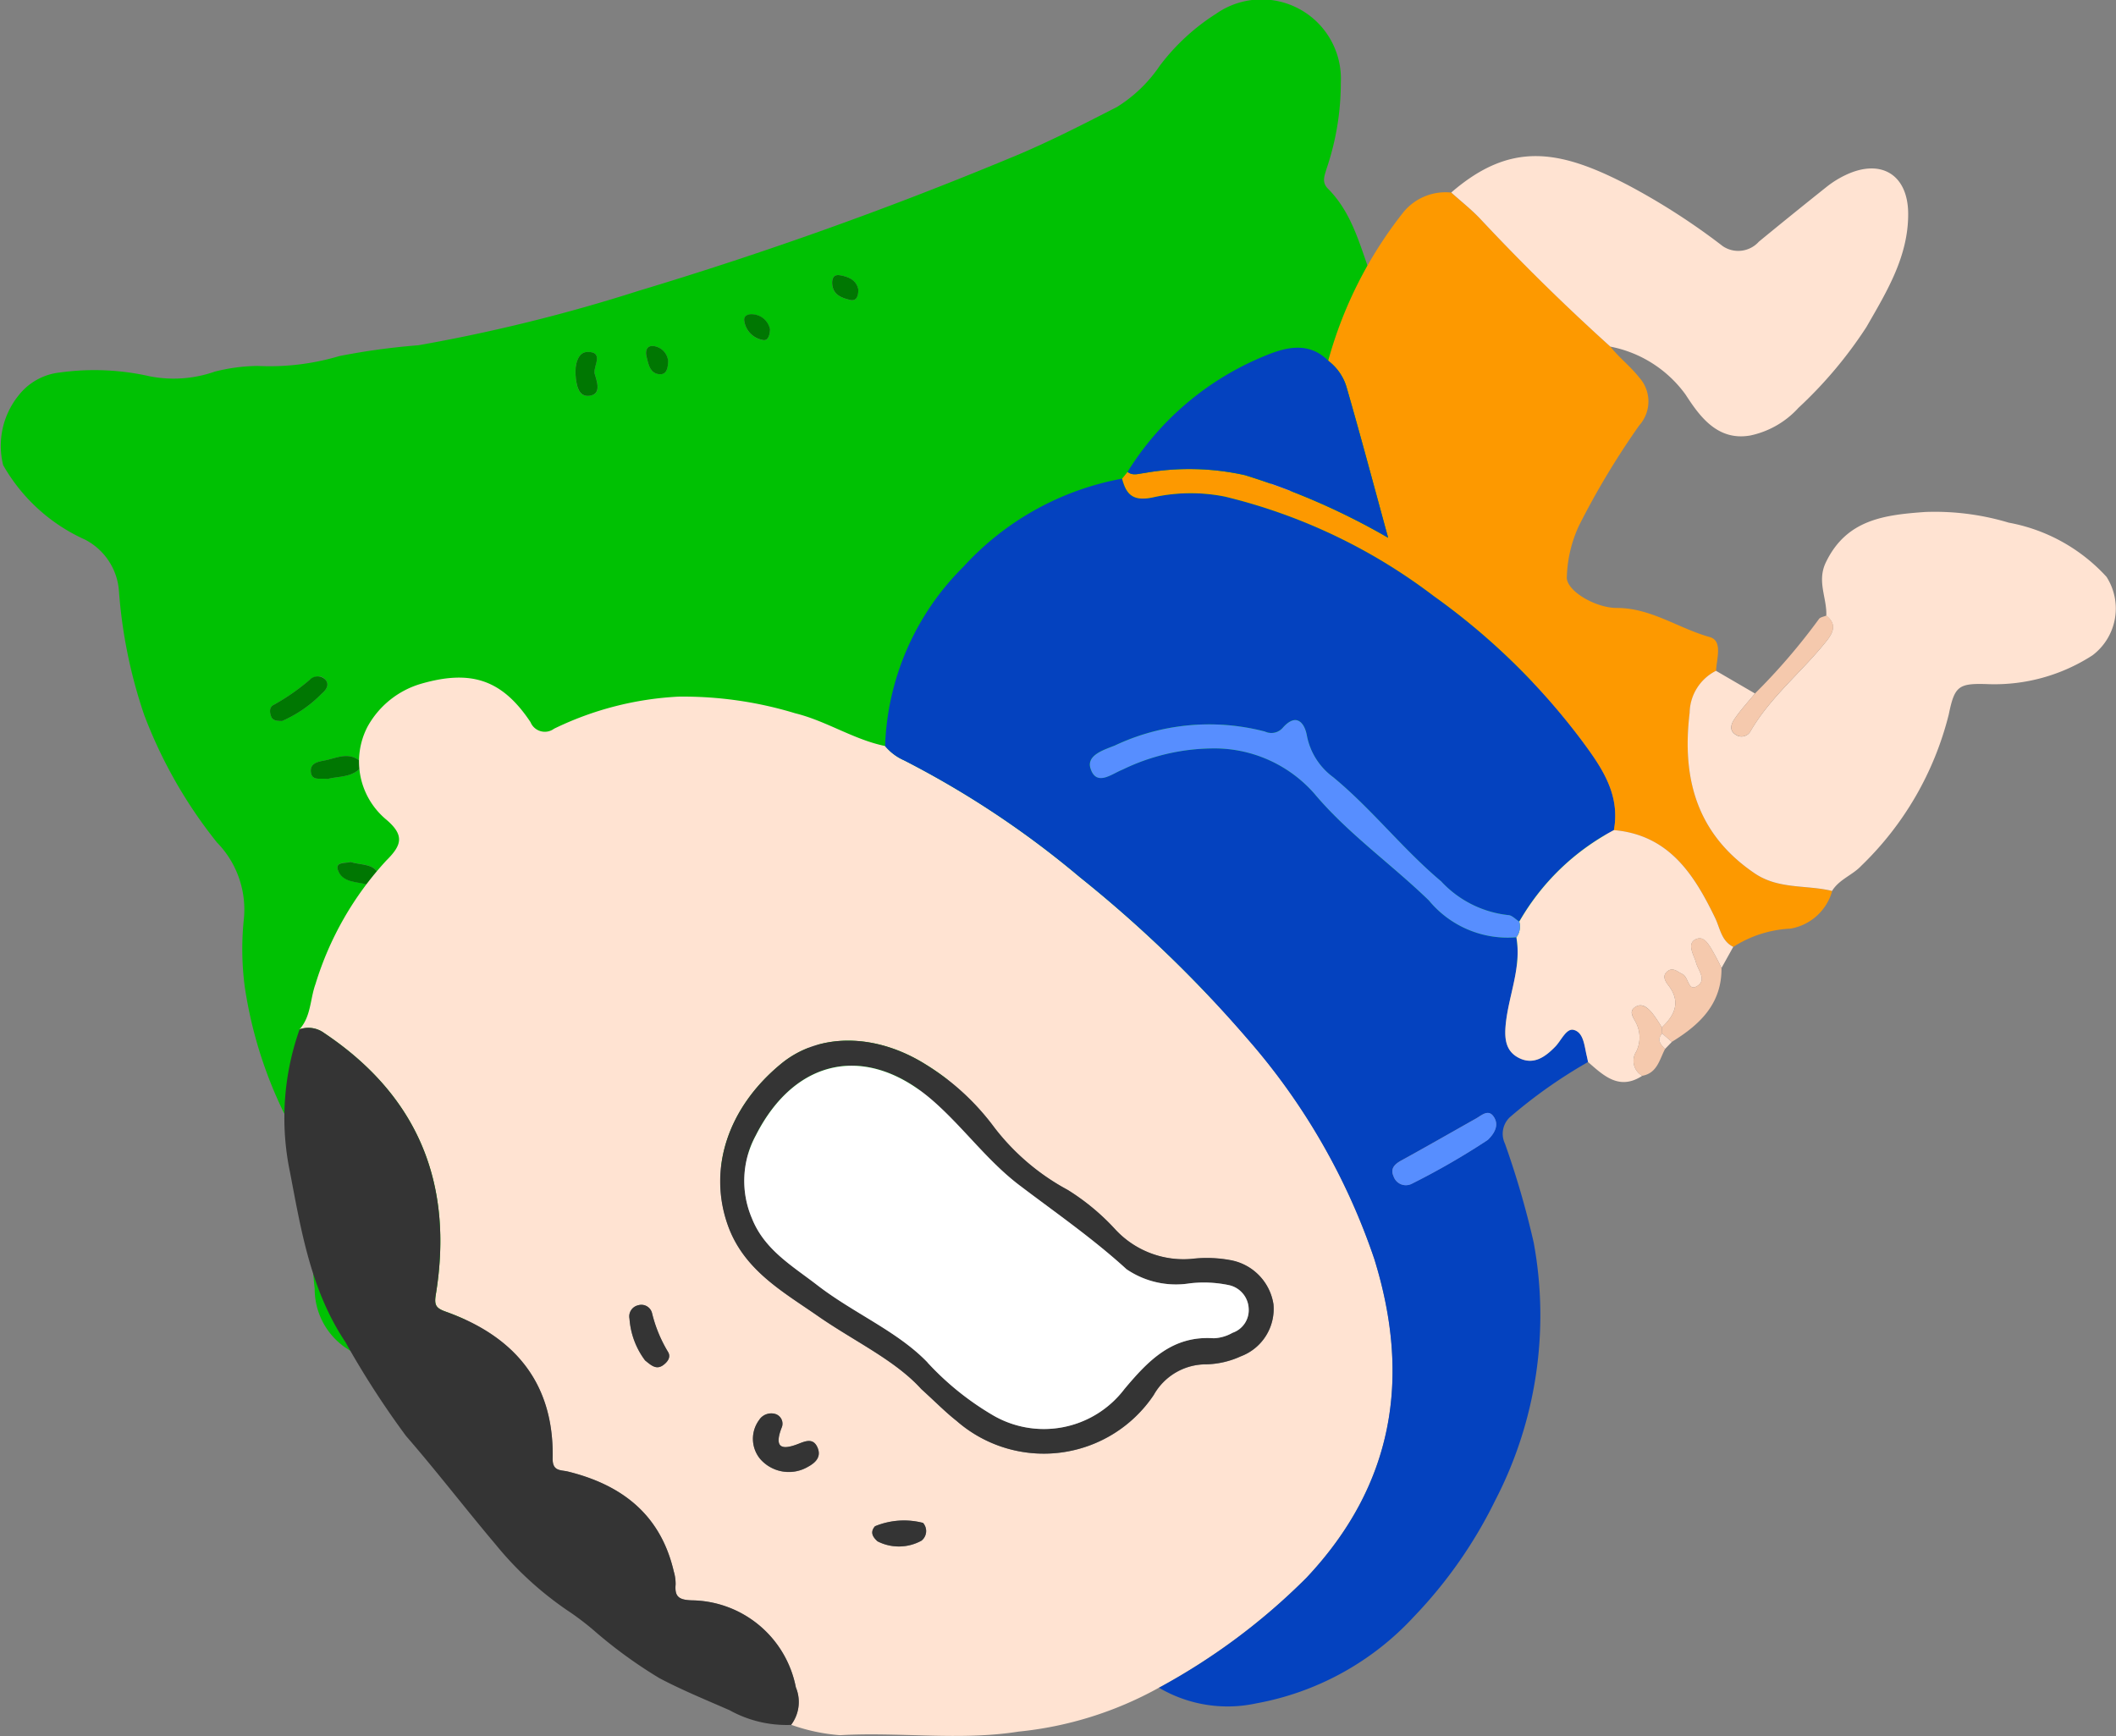
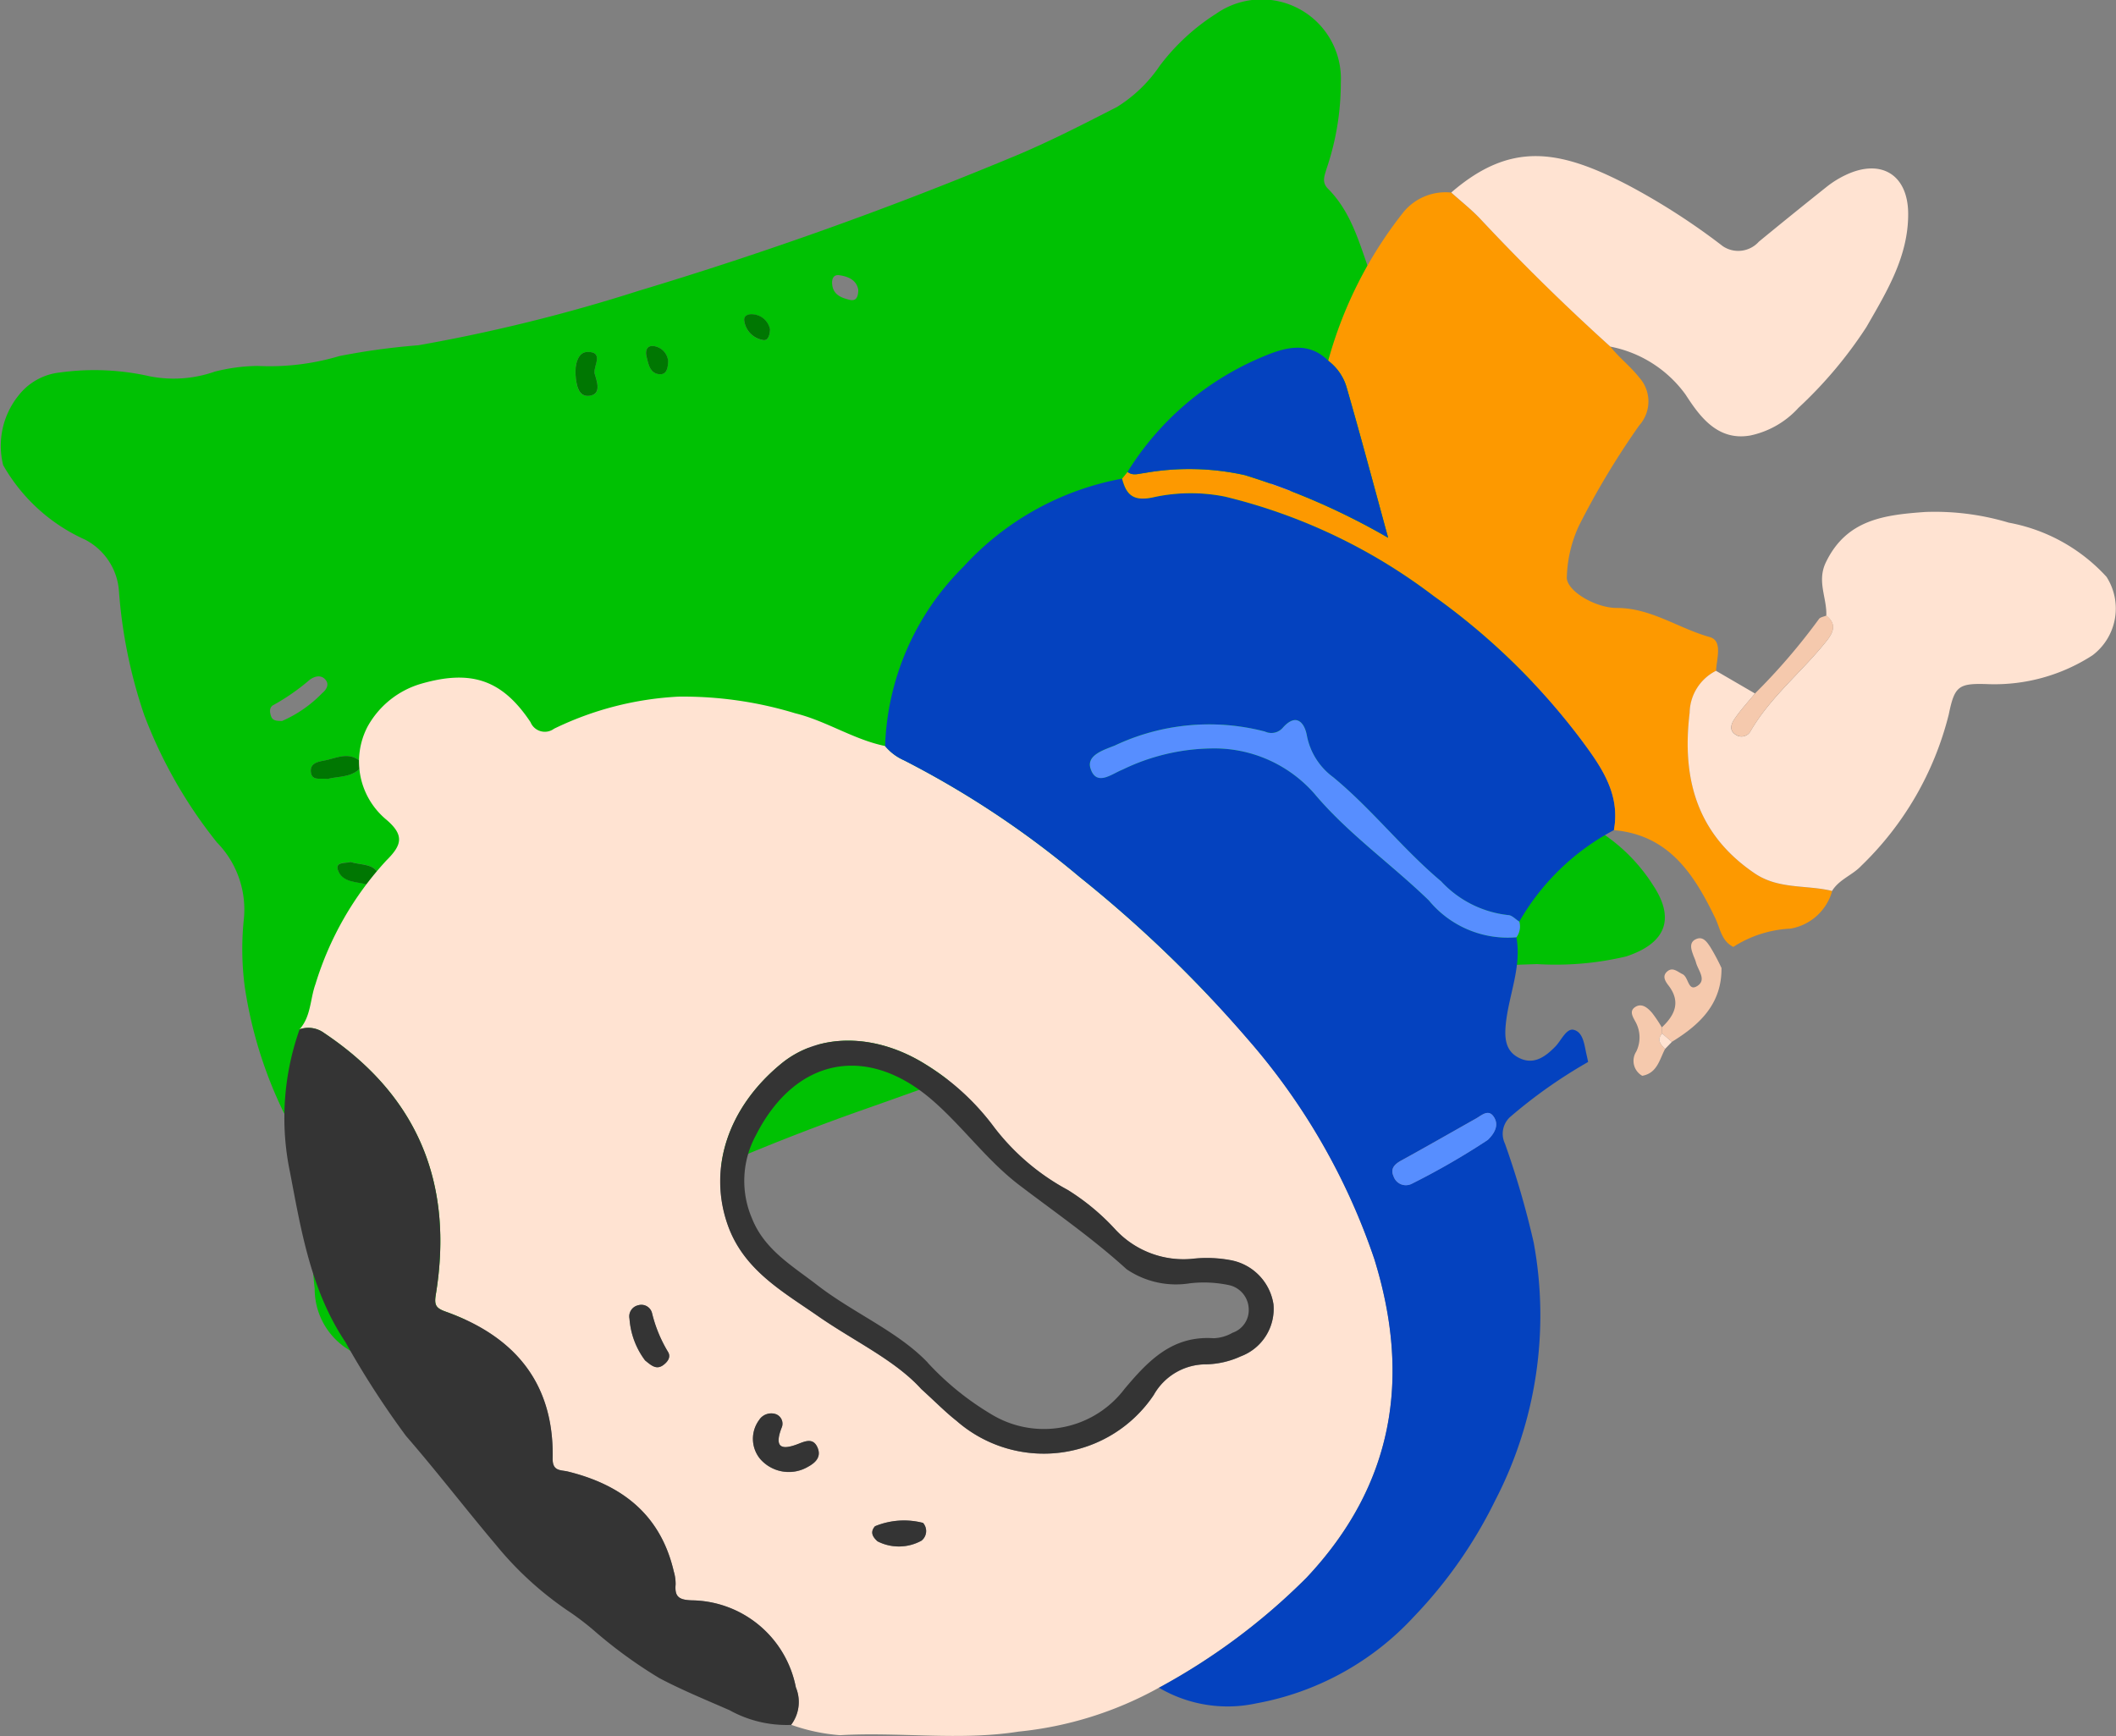
<svg xmlns="http://www.w3.org/2000/svg" width="98.905" height="81.142" viewBox="0 0 98.905 81.142">
  <rect x="0" y="0" width="98.905" height="81.142" fill="#808080" stroke="none" />
  <g transform="translate(-871 -987.464)">
    <path d="M71.828,45.063a108.69,108.69,0,0,0-11.654.985c-6.839.922-13.173,3.486-19.6,5.742A107.464,107.464,0,0,0,28.419,56.9a19.608,19.608,0,0,0-6.712,4.823,5.561,5.561,0,0,1-2.669,1.7,3.328,3.328,0,0,1-4.329-3.2,10.861,10.861,0,0,1,.323-4.291,1.442,1.442,0,0,0-.272-1.36,20.189,20.189,0,0,1-3.32-8.449,13.532,13.532,0,0,1-.039-3.2,4.478,4.478,0,0,0-1.262-3.548,21.938,21.938,0,0,1-3.4-5.961,23.181,23.181,0,0,1-1.178-5.768,2.94,2.94,0,0,0-1.593-2.427A8.32,8.32,0,0,1,.147,21.74,3.744,3.744,0,0,1,.86,18.493a2.828,2.828,0,0,1,1.935-1.082,11.749,11.749,0,0,1,4.2.176,5.8,5.8,0,0,0,3.046-.218,8.491,8.491,0,0,1,2.008-.265,11.4,11.4,0,0,0,3.813-.461,32.218,32.218,0,0,1,3.7-.506A78.659,78.659,0,0,0,29.828,13.6,181.218,181.218,0,0,0,47.181,7.4C48.9,6.7,50.557,5.847,52.209,5A6.643,6.643,0,0,0,54.2,3.086,9.981,9.981,0,0,1,56.836.647a3.709,3.709,0,0,1,5.836,3.219,12.475,12.475,0,0,1-.659,4c-.1.34-.248.646.057.952,1.244,1.246,1.553,2.945,2.18,4.492,1.042,2.569,1.325,5.338,2.139,7.965a7.781,7.781,0,0,1,.407,2.716,1.329,1.329,0,0,0,.546,1.053,17.667,17.667,0,0,1,5.238,12.071,1,1,0,0,0,.769,1.028,8.183,8.183,0,0,1,3.916,3.229c1.071,1.618.554,2.733-1.253,3.332a14.271,14.271,0,0,1-4.185.357M64.912,30.92c.021-.4-.079-.575-.292-.651a.349.349,0,0,0-.427.2,20.013,20.013,0,0,0-1.3,3.227.447.447,0,0,0,.253.517.305.305,0,0,0,.441-.129c.475-1.1.928-2.2,1.328-3.164M63.061,26.6a.463.463,0,0,0-.216-.432c-.224-.146-.384,0-.534.138a7.015,7.015,0,0,1-1.71,1.432c-.215.1-.225.321-.173.533s.209.245.388.257A4.758,4.758,0,0,0,63.061,26.6M13.182,33.7a5.88,5.88,0,0,0,1.868-1.292c.192-.157.356-.4.172-.627-.2-.252-.5-.185-.743-.01A10.1,10.1,0,0,1,12.8,32.943c-.222.1-.2.343-.126.545s.252.206.508.212M38.265,48.456a7.924,7.924,0,0,0-1.518-1.689c-.166-.184-.4-.342-.623-.135a.5.5,0,0,0,.023.741c.464.5.954.982,1.441,1.464a.427.427,0,0,0,.468.122c.2-.075.2-.252.209-.5M59.233,17.182a.457.457,0,0,0-.4.273.37.37,0,0,0,.145.453,5.528,5.528,0,0,0,1.851,1.084c.32.1.657.035.54-.454a6.824,6.824,0,0,0-2.132-1.356M15.307,36.411c.5-.134,1.111-.061,1.54-.516a.368.368,0,0,0-.06-.352c-.542-.41-1.093-.091-1.645.008-.322.058-.653.142-.613.528.047.448.459.273.778.332m45.1-13.458a1.99,1.99,0,0,0,1.192-.2.388.388,0,0,0,.2-.427c-.038-.182-.2-.378-.334-.33-.586.213-1.24-.024-1.8.294-.156.088-.291.2-.256.4s.2.259.383.265c.2.007.41,0,.615,0M27.785,17.436c-.038-.341.447-.994-.325-.985-.465.006-.593.622-.557,1.078.035.431.106,1.052.663.968s.35-.631.219-1.06M42.807,45.788c.184.275.118.889.77.907.325.008.7-.325.583-.562-.215-.444-.444-1.028-.956-1.158-.363-.092-.383.373-.4.813m-26.413-5.5c-.269.063-.726-.013-.6.366.2.6.878.546,1.381.685.248.069.669.038.562-.355-.181-.668-.867-.522-1.341-.7m29.711,5.369c.05.251-.035.665.356.6.662-.107.557-.764.681-1.222.069-.254.017-.642-.38-.535-.553.149-.587.679-.657,1.155m-27.543.374a1.973,1.973,0,0,0-1.32-.873c-.264-.078-.317.233-.266.428.149.573.663.75,1.139.9.24.074.439-.14.447-.451M40.119,13.549c-.081-.464-.47-.622-.875-.684-.329-.051-.379.232-.339.485.071.449.452.577.811.665.319.078.4-.164.4-.466M35.991,15.4a.873.873,0,0,0-.756-.7c-.211-.031-.472.022-.449.277a1.054,1.054,0,0,0,.833.909c.246.074.354-.128.372-.484m-4.762,1.492a.783.783,0,0,0-.694-.721c-.33-.028-.376.26-.316.494.089.346.154.783.6.823.341.031.4-.288.407-.6" transform="translate(871 987.464)" fill="#00c103" />
    <path d="M225.96,108.406c-.4.961-.853,2.067-1.328,3.164a.306.306,0,0,1-.442.129.447.447,0,0,1-.253-.517,20.037,20.037,0,0,1,1.3-3.227.349.349,0,0,1,.428-.2c.213.076.313.255.292.651" transform="translate(709.952 909.978)" fill="#bfd6eb" />
    <path d="M217.785,93.468a4.759,4.759,0,0,1-2.246,1.928c-.179-.012-.339-.056-.388-.257s-.043-.432.173-.533a7.021,7.021,0,0,0,1.71-1.432c.15-.141.31-.284.534-.138a.466.466,0,0,1,.218.432" transform="translate(716.277 920.594)" fill="#bfd6eb" />
-     <path d="M45.515,114.685c-.256-.006-.437-.02-.508-.212s-.1-.443.126-.545a10.1,10.1,0,0,0,1.678-1.171.51.51,0,0,1,.743.01c.184.227.02.47-.172.627a5.876,5.876,0,0,1-1.868,1.292" transform="translate(838.667 906.479)" fill="#007702" />
    <path d="M130.4,167.658c-.008.252-.01.428-.209.5a.428.428,0,0,1-.469-.122c-.487-.482-.977-.961-1.441-1.464a.5.5,0,0,1-.023-.741c.222-.207.458-.049.623.135a7.924,7.924,0,0,1,1.518,1.689" transform="translate(778.859 868.262)" fill="#bfd6eb" />
    <path d="M209.851,61.2a6.815,6.815,0,0,1,2.132,1.355c.117.49-.22.55-.54.455a5.528,5.528,0,0,1-1.85-1.084.371.371,0,0,1-.145-.453.455.455,0,0,1,.4-.272" transform="translate(720.382 943.45)" fill="#bfd6eb" />
    <path d="M52.516,126.937c-.319-.059-.731.116-.777-.332-.04-.386.29-.47.613-.528.551-.1,1.1-.418,1.645-.008a.368.368,0,0,1,.06.351c-.429.456-1.039.382-1.54.516" transform="translate(833.791 896.938)" fill="#007702" />
    <path d="M212.572,79.28c-.205,0-.41.006-.615,0-.181-.006-.348-.067-.383-.265s.1-.307.256-.4c.562-.318,1.215-.081,1.8-.294.133-.049.3.148.334.33a.388.388,0,0,1-.2.427,1.99,1.99,0,0,1-1.192.2" transform="translate(718.834 931.138)" fill="#bfd6eb" />
    <path d="M96.683,59.577c.131.43.325.978-.219,1.06s-.628-.537-.662-.968c-.036-.455.092-1.072.557-1.078.772-.009.287.644.325.985" transform="translate(802.102 945.323)" fill="#007702" />
    <path d="M152.46,160.965c.014-.44.034-.9.4-.813.513.13.742.714.956,1.158.115.237-.259.571-.583.562-.651-.017-.585-.632-.77-.907" transform="translate(761.347 872.287)" fill="#bfd6eb" />
    <path d="M56.79,143.5c.474.174,1.159.028,1.341.7.106.392-.314.423-.562.355-.5-.139-1.183-.08-1.381-.685-.124-.379.333-.3.6-.366" transform="translate(830.604 884.253)" fill="#007702" />
    <path d="M164.207,159.62c.071-.476.1-1.007.657-1.155.4-.107.448.282.38.535-.124.458-.019,1.115-.681,1.222-.391.063-.307-.351-.356-.6" transform="translate(752.898 873.505)" fill="#bfd6eb" />
-     <path d="M62,161.688c-.008.311-.207.526-.447.451-.476-.147-.991-.324-1.14-.9-.051-.2,0-.506.266-.428a1.971,1.971,0,0,1,1.32.873" transform="translate(827.56 871.811)" fill="#bfd6eb" />
-     <path d="M139.748,46.486c0,.3-.083.544-.4.466-.359-.088-.74-.216-.811-.665-.04-.253.011-.536.339-.485.4.063.794.22.874.684" transform="translate(771.371 954.526)" fill="#007702" />
    <path d="M125.093,53.017c-.018.356-.126.558-.372.484a1.054,1.054,0,0,1-.833-.909c-.023-.255.239-.309.449-.277a.873.873,0,0,1,.757.7" transform="translate(781.898 949.844)" fill="#007702" />
    <path d="M108.582,58.3c-.009.309-.066.627-.407.6-.448-.04-.514-.477-.6-.823-.06-.235-.014-.523.316-.494a.783.783,0,0,1,.694.721" transform="translate(793.647 946.055)" fill="#007702" />
    <path d="M49.874,129.241c.538-.6.489-1.41.743-2.111a14.956,14.956,0,0,1,3.316-5.781c.725-.718.859-1.182-.032-1.928a3.529,3.529,0,0,1-.853-4.319,4.2,4.2,0,0,1,2.527-2.016c2.322-.663,3.769-.186,5.093,1.8a.722.722,0,0,0,1.1.308,15.019,15.019,0,0,1,5.82-1.5,17.981,17.981,0,0,1,5.448.777c1.468.361,2.731,1.229,4.207,1.532a2.426,2.426,0,0,0,.894.67,43.552,43.552,0,0,1,8.2,5.45,59.143,59.143,0,0,1,7.855,7.577,30.418,30.418,0,0,1,5.915,10.271c1.732,5.563.909,10.573-3.171,14.907a29.729,29.729,0,0,1-6.894,5.139,16.98,16.98,0,0,1-6.568,2.053c-2.73.434-5.555.005-8.34.167a8.721,8.721,0,0,1-2.284-.487A1.777,1.777,0,0,0,73.07,160a5.024,5.024,0,0,0-4.869-4.065c-.594-.022-.8-.167-.751-.738a2.018,2.018,0,0,0-.085-.61c-.615-2.649-2.416-4.045-4.945-4.67-.339-.084-.729,0-.717-.616.07-3.535-1.79-5.71-5-6.859-.458-.164-.541-.313-.463-.791.847-5.17-.816-9.285-5.214-12.229a1.246,1.246,0,0,0-1.152-.177m29.045,16.8c.689.624,1.151,1.094,1.663,1.5a6.188,6.188,0,0,0,9.218-1.208,2.805,2.805,0,0,1,2.469-1.432,4.094,4.094,0,0,0,1.6-.374,2.367,2.367,0,0,0,1.526-2.433,2.481,2.481,0,0,0-2.031-2.063,6.048,6.048,0,0,0-1.641-.071A4.342,4.342,0,0,1,88,138.594a10.612,10.612,0,0,0-2.22-1.841,10.723,10.723,0,0,1-3.427-2.915,11.451,11.451,0,0,0-3.216-2.952c-2.314-1.45-4.965-1.5-6.748-.031-2.5,2.051-3.412,4.9-2.512,7.5.737,2.129,2.571,3.138,4.237,4.3,1.687,1.172,3.584,2.046,4.811,3.393m-7.549,1.432a1.477,1.477,0,0,0,.018,1.836,1.773,1.773,0,0,0,2.246.378c.366-.2.635-.47.44-.909s-.542-.3-.879-.166c-.761.3-1.159.217-.8-.736a.473.473,0,0,0-.317-.663.675.675,0,0,0-.711.261m-5.357-2.765c.29.236.533.465.863.219.2-.152.367-.373.211-.619a6.432,6.432,0,0,1-.741-1.8.513.513,0,0,0-.646-.373.534.534,0,0,0-.409.63,3.672,3.672,0,0,0,.722,1.94m10.757,7.758c-.245.282-.106.5.117.706a2.188,2.188,0,0,0,2.054-.03.573.573,0,0,0,.074-.831,3.554,3.554,0,0,0-2.246.156" transform="translate(835.129 906.331)" fill="#ffe3d2" />
    <path d="M160.152,136.2a29.731,29.731,0,0,0,6.894-5.139c4.08-4.333,4.9-9.344,3.171-14.907a30.415,30.415,0,0,0-5.915-10.271,59.129,59.129,0,0,0-7.855-7.577,43.542,43.542,0,0,0-8.2-5.45,2.43,2.43,0,0,1-.894-.67,12.381,12.381,0,0,1,3.662-8.385,13.281,13.281,0,0,1,7.412-4.116c.2.757.521,1.067,1.436.876a8.116,8.116,0,0,1,3.379-.035A26.316,26.316,0,0,1,173,85.17a31.541,31.541,0,0,1,6.9,6.727c.917,1.24,1.832,2.515,1.52,4.214a11.056,11.056,0,0,0-4.424,4.279c-.173-.107-.345-.3-.521-.307a5.014,5.014,0,0,1-3.136-1.579c-1.794-1.507-3.234-3.374-5.04-4.864a3.151,3.151,0,0,1-1.233-1.947c-.1-.593-.491-1.084-1.123-.37a.706.706,0,0,1-.837.181,10.332,10.332,0,0,0-7.023.656c-.539.213-1.339.455-1.124,1.09.281.831,1,.223,1.488.035a9.792,9.792,0,0,1,4.176-.992,6.218,6.218,0,0,1,4.791,2.111c1.553,1.858,3.6,3.293,5.356,4.995a4.778,4.778,0,0,0,4.092,1.721c.248,1.393-.353,2.684-.494,4.031-.07.673-.027,1.278.6,1.6.687.355,1.232-.028,1.716-.526.279-.287.517-.872.865-.776.458.125.489.747.6,1.2.024.1.043.2.064.3a23.125,23.125,0,0,0-3.66,2.584,1.063,1.063,0,0,0-.229,1.229,40.93,40.93,0,0,1,1.344,4.622,18.781,18.781,0,0,1-1.789,12.041,21.481,21.481,0,0,1-3.8,5.441,13.24,13.24,0,0,1-7.38,4.063,6.319,6.319,0,0,1-4.547-.733m15.364-25.6c.407-.389.51-.78.266-1.113s-.553-.037-.812.109c-1.166.656-2.326,1.322-3.5,1.966-.317.174-.511.384-.352.735a.605.605,0,0,0,.855.345,34.192,34.192,0,0,0,3.541-2.042" transform="translate(765.018 930.152)" fill="#0442bf" />
    <path d="M209.786,61.829c.311-1.7-.6-2.974-1.521-4.214a31.524,31.524,0,0,0-6.9-6.727,26.311,26.311,0,0,0-9.75-4.645,8.111,8.111,0,0,0-3.379.035c-.915.192-1.24-.119-1.436-.876l.254-.314c.25.193.505.083.781.053a11.986,11.986,0,0,1,4.7.1,32.384,32.384,0,0,1,6.7,2.927c-.663-2.421-1.277-4.728-1.938-7.022a2.4,2.4,0,0,0-.865-1.253,19.458,19.458,0,0,1,3.508-6.935,2.54,2.54,0,0,1,2.244-.927c.458.412.948.8,1.369,1.243q2.917,3.1,6.072,5.963c.407.511.928.909,1.338,1.429a1.674,1.674,0,0,1,.011,2.243,37.353,37.353,0,0,0-2.818,4.686,6.094,6.094,0,0,0-.569,2.38c-.076.634,1.307,1.475,2.35,1.472,1.584,0,2.867.952,4.325,1.358.627.175.321,1.018.3,1.582a2.242,2.242,0,0,0-1.232,1.963c-.371,3.075.338,5.675,3.044,7.506,1.115.755,2.415.527,3.614.82a2.453,2.453,0,0,1-1.952,1.759,5.409,5.409,0,0,0-2.668.854c-.557-.275-.612-.863-.844-1.344-.988-2.047-2.163-3.886-4.735-4.113" transform="translate(736.65 964.434)" fill="#fd9900" />
    <path d="M48.069,171.164a1.246,1.246,0,0,1,1.152.177c4.4,2.944,6.061,7.059,5.214,12.229-.078.478,0,.627.463.791,3.21,1.148,5.07,3.324,5,6.859-.012.618.377.532.717.616,2.529.624,4.33,2.02,4.945,4.67a2.02,2.02,0,0,1,.085.611c-.05.572.157.717.751.738a5.024,5.024,0,0,1,4.869,4.065,1.776,1.776,0,0,1-.222,1.758,5.493,5.493,0,0,1-2.875-.686c-1.1-.482-2.228-.942-3.282-1.5a21.786,21.786,0,0,1-3.087-2.251,13.107,13.107,0,0,0-1.042-.8,15.766,15.766,0,0,1-3.516-3.185c-1.419-1.68-2.759-3.428-4.2-5.087a41.343,41.343,0,0,1-2.839-4.4c-1.6-2.392-2.061-5.195-2.576-7.9a12.387,12.387,0,0,1,.443-6.7" transform="translate(836.934 864.409)" fill="#343434" />
    <path d="M287.706,102.878c-1.2-.293-2.5-.065-3.614-.82-2.705-1.832-3.415-4.431-3.044-7.506a2.241,2.241,0,0,1,1.232-1.963l1.822,1.06c-.325.4-.677.774-.963,1.2-.143.21-.263.525.057.726a.483.483,0,0,0,.711-.186c.929-1.585,2.369-2.734,3.5-4.142.317-.393.568-.81.029-1.233.037-.826-.449-1.6-.023-2.488.966-2.018,2.751-2.224,4.645-2.361a12.008,12.008,0,0,1,3.909.5,8.188,8.188,0,0,1,4.566,2.531,2.741,2.741,0,0,1-.654,3.668,8.428,8.428,0,0,1-4.852,1.349c-1.412-.051-1.59.069-1.867,1.416a14.79,14.79,0,0,1-4.093,7.077c-.4.43-1.036.633-1.365,1.177" transform="translate(668.928 926.229)" fill="#ffe3d2" />
    <path d="M249.032,34.893q-3.162-2.853-6.072-5.963c-.421-.448-.911-.831-1.368-1.243,2.778-2.4,5.039-2.029,8.3-.325a31.318,31.318,0,0,1,4.391,2.832,1.294,1.294,0,0,0,1.689-.21q1.583-1.3,3.186-2.577a4.549,4.549,0,0,1,.873-.54c1.647-.78,2.907-.02,2.919,1.8.014,2-1,3.652-1.953,5.31a20.057,20.057,0,0,1-3.176,3.775,4.207,4.207,0,0,1-2.255,1.293c-1.564.274-2.4-.961-3.026-1.92a5.668,5.668,0,0,0-3.506-2.234" transform="translate(697.241 968.775)" fill="#ffe3d2" />
-     <path d="M255.665,138.187c2.572.226,3.747,2.066,4.735,4.113.232.482.287,1.069.844,1.344l-.55.99a9.985,9.985,0,0,0-.527-.987c-.143-.212-.331-.5-.652-.368s-.256.437-.156.708c.047.128.108.253.143.385.1.372.517.818.056,1.106-.433.269-.392-.417-.686-.558-.247-.118-.465-.353-.726-.113-.223.2-.088.437.066.636.59.763.308,1.391-.306,1.967a6.481,6.481,0,0,0-.45-.672c-.2-.235-.463-.489-.785-.288s-.12.464.012.712a1.5,1.5,0,0,1,.026,1.379.8.8,0,0,0,.284,1.13c-1.075.7-1.8,0-2.535-.642-.022-.1-.041-.2-.065-.3-.11-.457-.141-1.078-.6-1.2-.349-.1-.586.489-.865.776-.484.5-1.029.881-1.716.526-.626-.324-.67-.929-.6-1.6.141-1.347.742-2.638.494-4.031a.845.845,0,0,0,.134-.731,11.059,11.059,0,0,1,4.424-4.279" transform="translate(690.771 888.076)" fill="#ffe3d2" />
    <path d="M197.08,58.5a2.392,2.392,0,0,1,.865,1.253c.661,2.293,1.275,4.6,1.938,7.022a32.4,32.4,0,0,0-6.7-2.928,11.99,11.99,0,0,0-4.7-.095c-.275.03-.53.14-.781-.054a13.588,13.588,0,0,1,6.244-5.35c.939-.4,2.141-.847,3.134.151" transform="translate(736 945.823)" fill="#0442bf" />
    <path d="M276.652,160.363c.614-.576.9-1.2.306-1.967-.154-.2-.289-.431-.066-.636.261-.24.479-.005.726.113.294.141.253.827.686.558.462-.287.04-.734-.056-1.106-.034-.132-.1-.256-.142-.385-.1-.271-.171-.569.156-.708s.508.156.652.368a9.979,9.979,0,0,1,.527.987c.018,1.682-1.021,2.654-2.32,3.452l-.454-.391v.008q-.007-.15-.015-.3v.007" transform="translate(672.024 875.122)" fill="#f5c9ad" />
    <path d="M292.656,102.483c.539.423.288.84-.029,1.233-1.135,1.408-2.575,2.556-3.5,4.142a.483.483,0,0,1-.711.186c-.319-.2-.2-.516-.057-.726.286-.422.638-.8.964-1.2a28.972,28.972,0,0,0,2.978-3.466c.059-.1.237-.117.359-.174" transform="translate(663.712 913.755)" fill="#f5c9ad" />
    <path d="M272.148,170.648a.8.8,0,0,1-.284-1.13,1.5,1.5,0,0,0-.026-1.38c-.132-.248-.319-.52-.012-.712s.585.053.785.287a6.556,6.556,0,0,1,.451.672v-.007q.007.15.015.3v-.008c-.26.3-.075.512.137.72-.264.5-.366,1.129-1.065,1.257" transform="translate(675.615 867.1)" fill="#f5c9ad" />
    <path d="M276.515,172.769c-.211-.209-.4-.422-.137-.72l.454.391-.317.329" transform="translate(672.313 863.722)" fill="#ffe3d2" />
    <path d="M129.277,189.516c-1.227-1.347-3.123-2.221-4.81-3.393-1.666-1.157-3.5-2.167-4.237-4.3-.9-2.6.014-5.448,2.512-7.5,1.783-1.465,4.435-1.419,6.749.031a11.461,11.461,0,0,1,3.215,2.952,10.724,10.724,0,0,0,3.427,2.915,10.615,10.615,0,0,1,2.22,1.842,4.343,4.343,0,0,0,3.726,1.365,6.039,6.039,0,0,1,1.642.072,2.481,2.481,0,0,1,2.031,2.063A2.367,2.367,0,0,1,144.225,188a4.094,4.094,0,0,1-1.6.374,2.8,2.8,0,0,0-2.469,1.432,6.188,6.188,0,0,1-9.219,1.209c-.512-.4-.973-.874-1.663-1.5m.31-1.224a13.307,13.307,0,0,0,3.007,2.434,4.727,4.727,0,0,0,6.2-1.2c1.12-1.333,2.24-2.5,4.168-2.369a1.914,1.914,0,0,0,.881-.256,1.118,1.118,0,0,0,.756-1.116,1.172,1.172,0,0,0-.913-1.109,5.663,5.663,0,0,0-1.843-.086,4.1,4.1,0,0,1-2.953-.659c-1.575-1.435-3.316-2.64-5-3.92-1.513-1.148-2.626-2.711-4.051-3.956-3.074-2.686-6.44-2.016-8.284,1.631a4.45,4.45,0,0,0-.176,3.865c.585,1.474,1.895,2.226,3.049,3.119,1.707,1.32,3.759,2.157,5.164,3.621" transform="translate(784.771 862.858)" fill="#343434" />
    <path d="M125.631,235.557a.676.676,0,0,1,.712-.262.473.473,0,0,1,.316.664c-.362.953.035,1.037.8.736.338-.134.686-.268.879.166s-.074.711-.44.909a1.773,1.773,0,0,1-2.246-.378,1.477,1.477,0,0,1-.017-1.836" transform="translate(780.869 818.25)" fill="#343434" />
    <path d="M105.5,219.808a3.676,3.676,0,0,1-.722-1.94.534.534,0,0,1,.409-.63.514.514,0,0,1,.646.373,6.415,6.415,0,0,0,.741,1.8c.155.246-.008.467-.211.619-.33.247-.573.018-.863-.219" transform="translate(795.646 831.233)" fill="#343434" />
    <path d="M145.335,253.355a3.55,3.55,0,0,1,2.244-.156.573.573,0,0,1-.074.831,2.189,2.189,0,0,1-2.054.03c-.223-.2-.362-.424-.116-.706" transform="translate(766.564 805.445)" fill="#343434" />
    <path d="M201.5,129.293a.843.843,0,0,1-.134.731,4.777,4.777,0,0,1-4.092-1.721c-1.754-1.7-3.8-3.137-5.356-4.995a6.218,6.218,0,0,0-4.791-2.111,9.8,9.8,0,0,0-4.175.992c-.484.187-1.208.8-1.488-.035-.214-.635.585-.877,1.124-1.09a10.334,10.334,0,0,1,7.023-.656.705.705,0,0,0,.837-.181c.631-.714,1.019-.223,1.123.369a3.151,3.151,0,0,0,1.233,1.947c1.806,1.49,3.246,3.357,5.041,4.864a5.014,5.014,0,0,0,3.136,1.58c.175,0,.347.2.521.307" transform="translate(740.515 901.249)" fill="#578eff" />
    <path d="M236.246,186.535a34.2,34.2,0,0,1-3.541,2.042.605.605,0,0,1-.855-.345c-.159-.351.035-.561.352-.735,1.173-.644,2.333-1.31,3.5-1.966.259-.146.562-.45.812-.109s.14.724-.266,1.113" transform="translate(704.289 854.216)" fill="#578eff" />
    <path d="M276.667,171.307c-.005-.1-.01-.2-.015-.3.005.1.01.2.015.3" transform="translate(672.024 864.472)" fill="#ffe3d2" />
-     <path d="M132.467,191.288c-1.405-1.463-3.457-2.3-5.164-3.621-1.155-.893-2.464-1.645-3.049-3.119a4.45,4.45,0,0,1,.176-3.865c1.844-3.646,5.21-4.317,8.284-1.631,1.425,1.245,2.537,2.809,4.051,3.956,1.689,1.28,3.43,2.485,5,3.92a4.1,4.1,0,0,0,2.953.659,5.663,5.663,0,0,1,1.843.086,1.172,1.172,0,0,1,.913,1.109,1.118,1.118,0,0,1-.756,1.116,1.914,1.914,0,0,1-.881.255c-1.928-.133-3.048,1.035-4.168,2.369a4.727,4.727,0,0,1-6.2,1.2,13.307,13.307,0,0,1-3.007-2.434" transform="translate(781.892 859.862)" fill="#fff" />
  </g>
</svg>